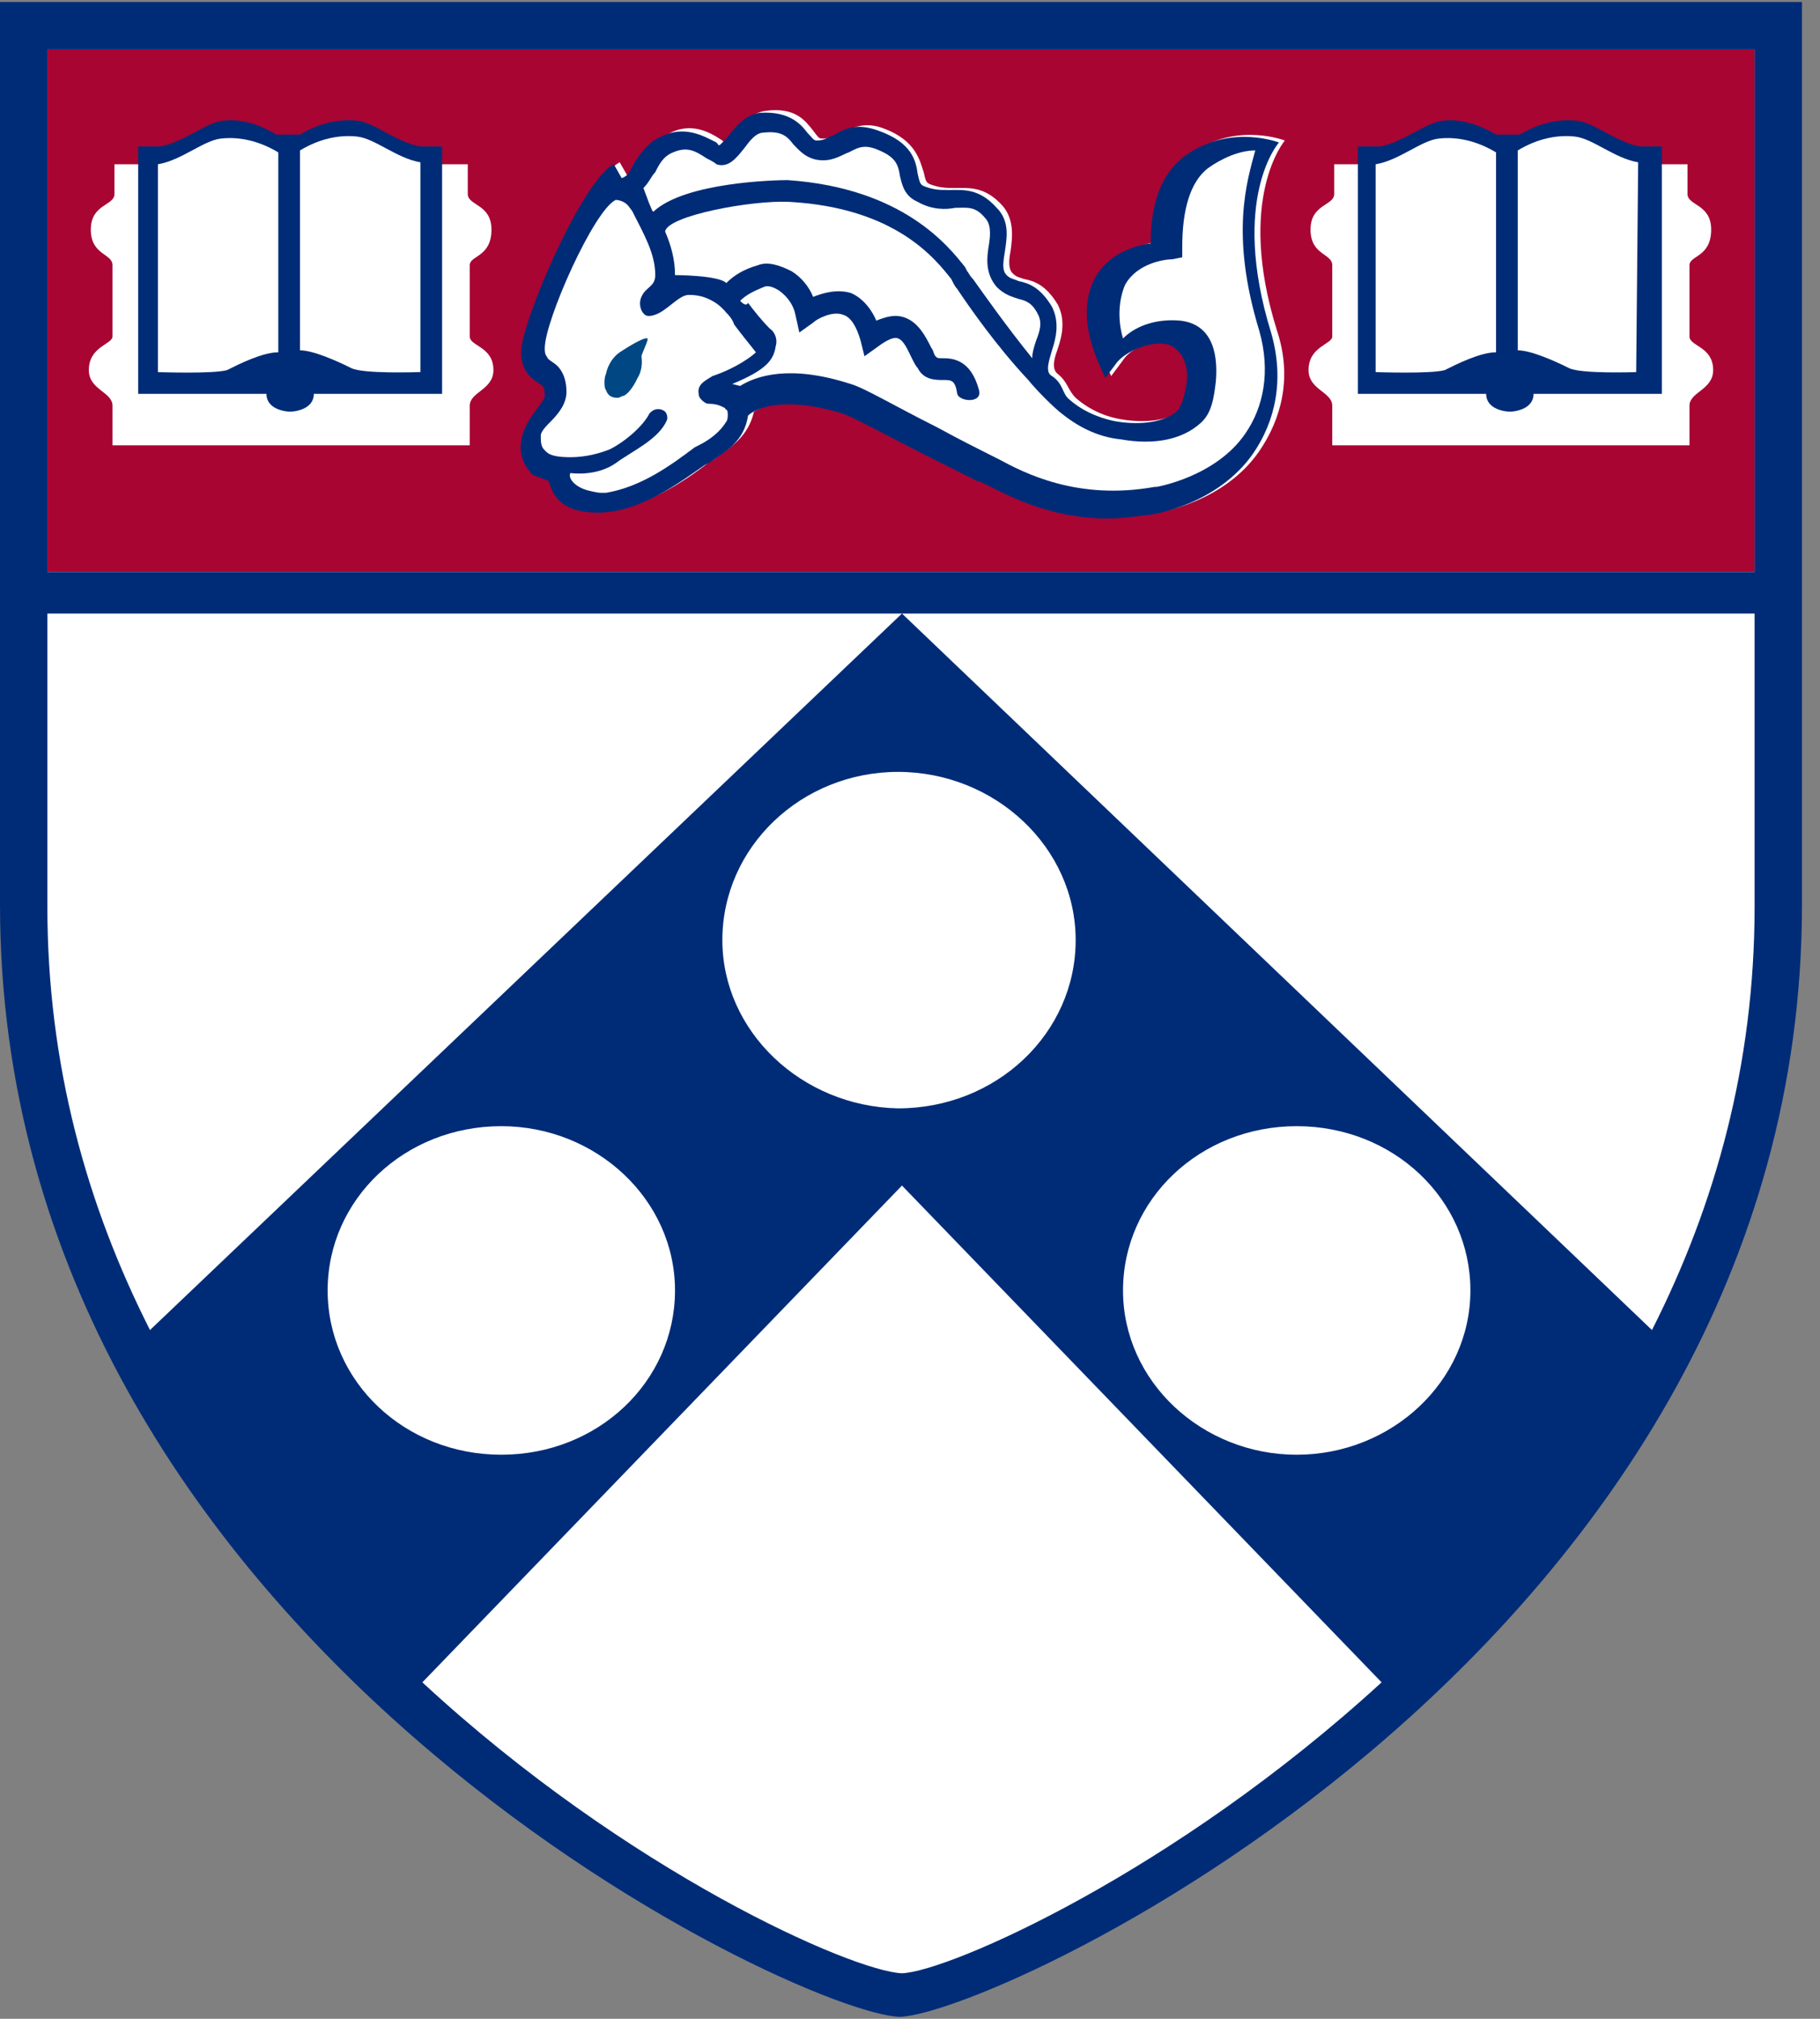
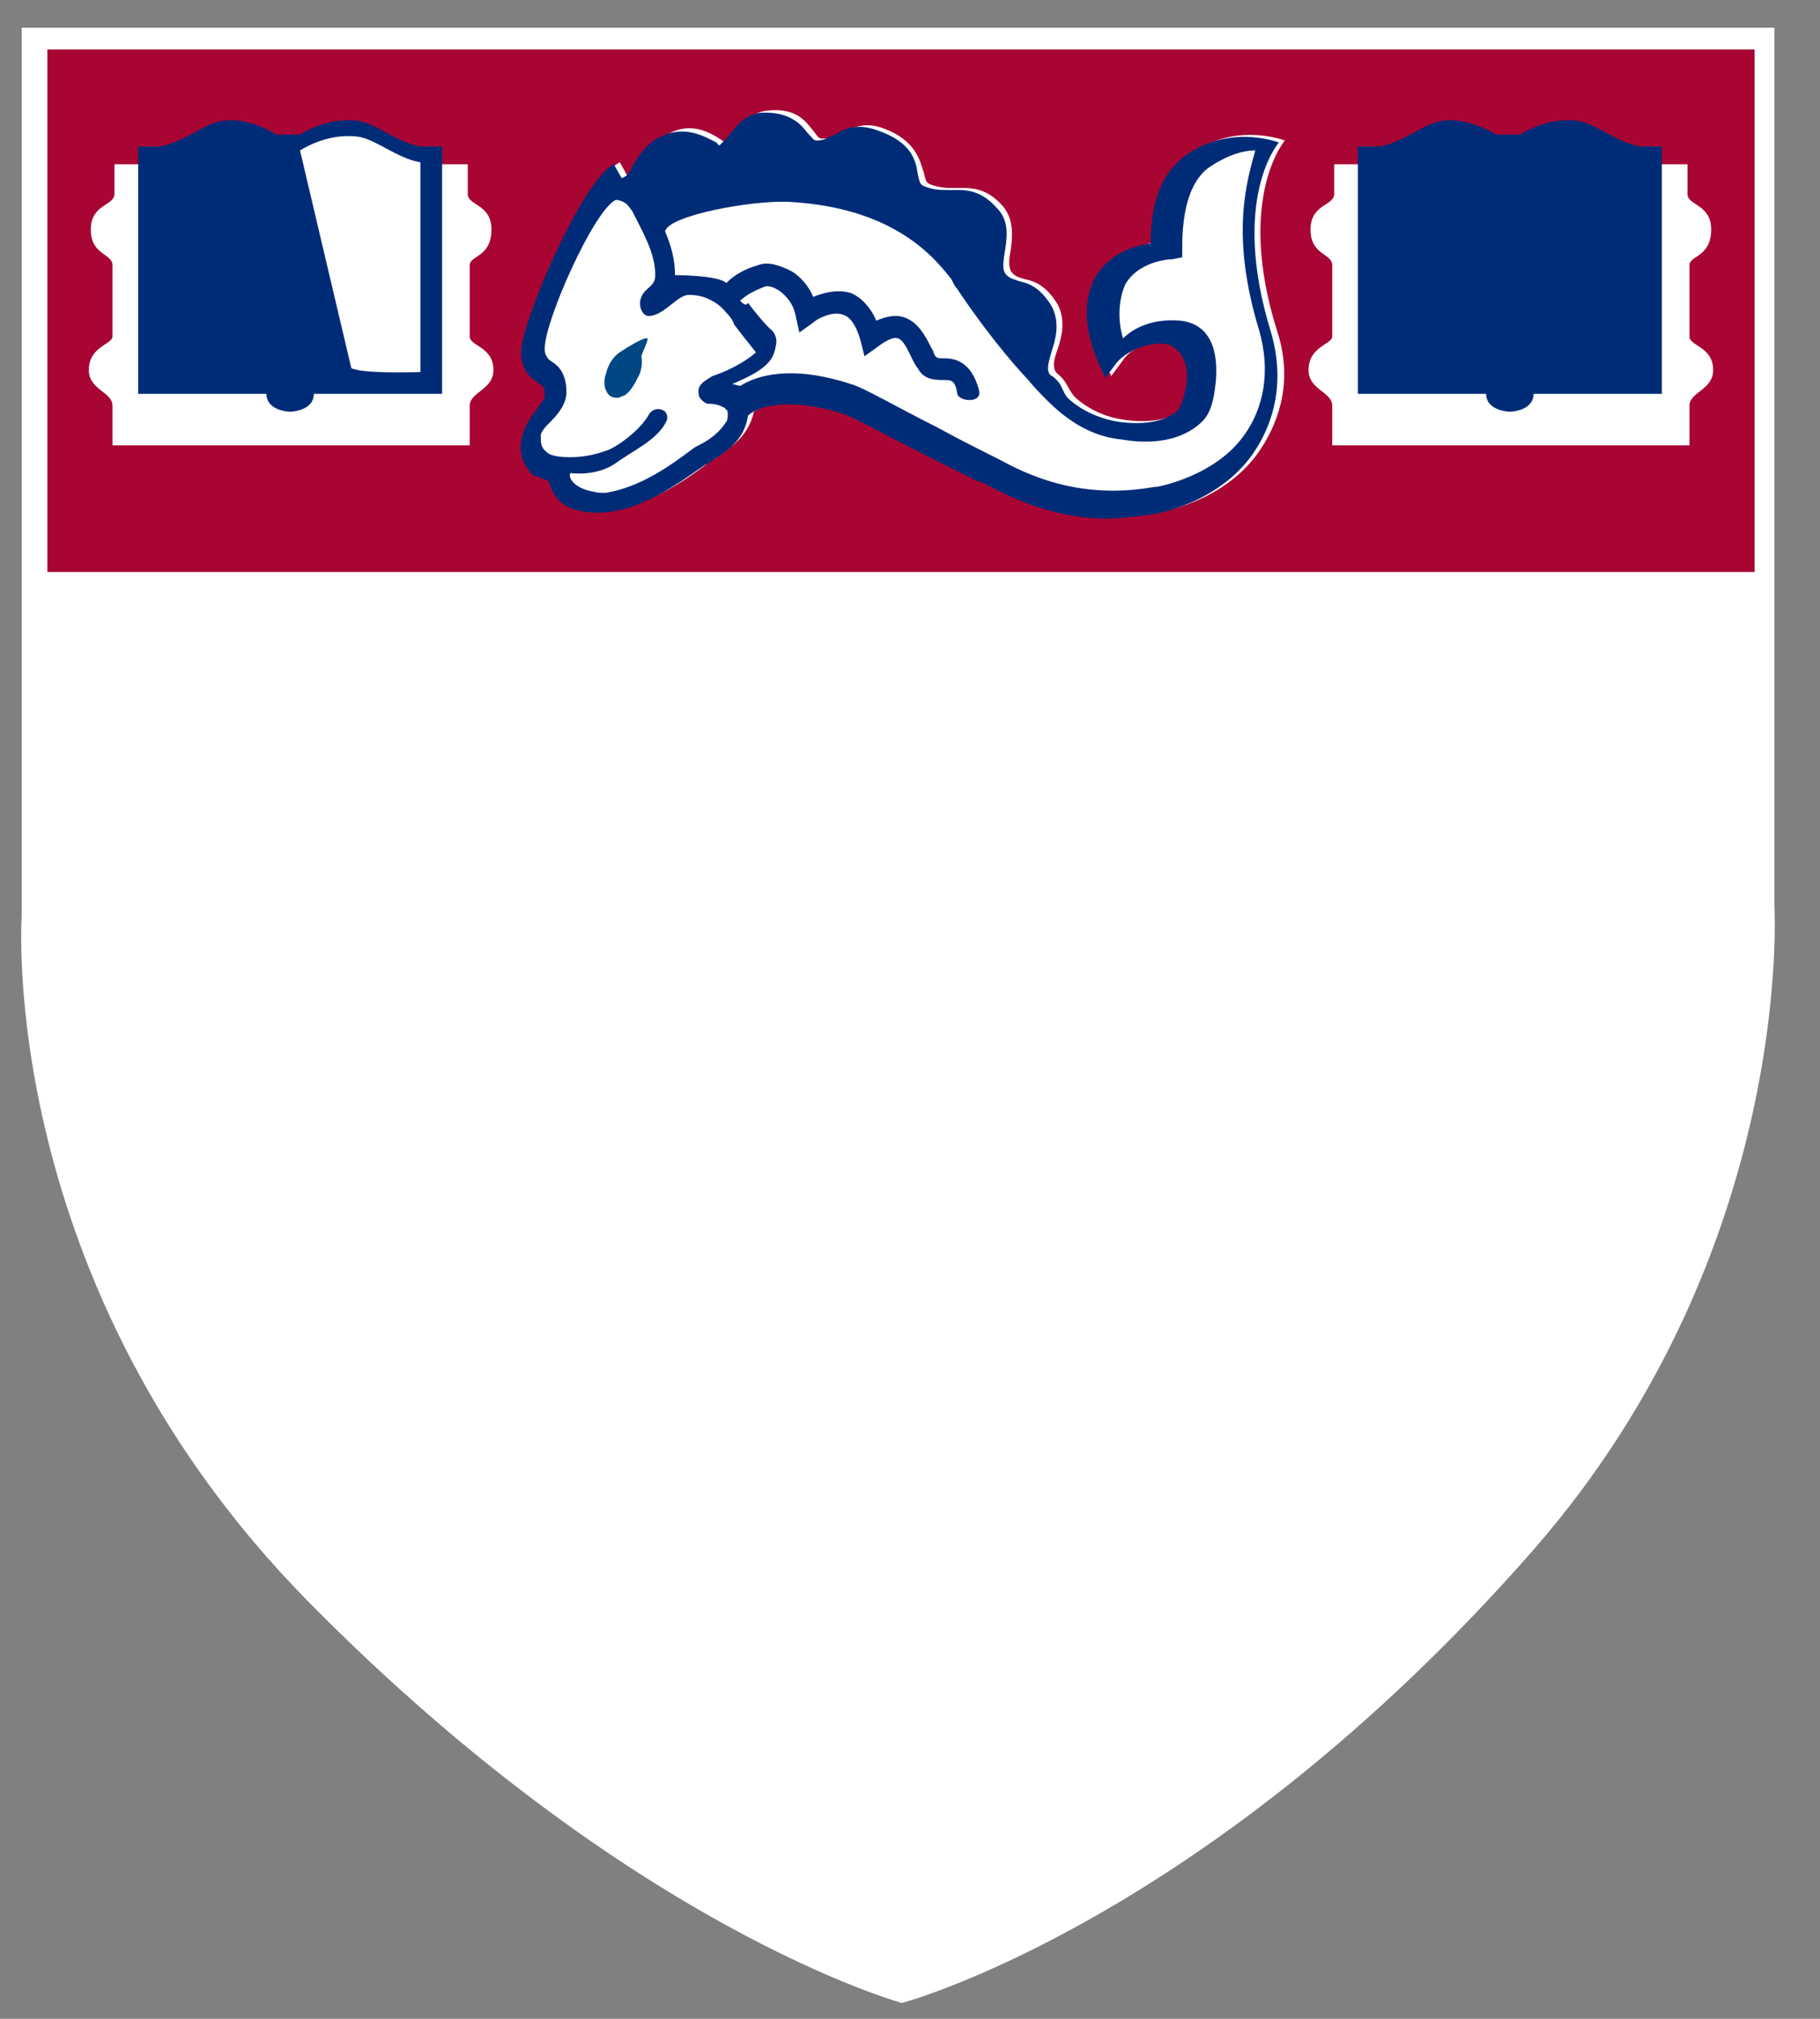
<svg xmlns="http://www.w3.org/2000/svg" width="92px" height="102px" viewBox="0 0 92 102" version="1.1">
  <rect x="0" y="0" width="92" height="102" fill="#808080" stroke="none" />
  <g id="Page-1" stroke="none" stroke-width="1" fill="none" fill-rule="evenodd">
    <g id="Artboard" transform="translate(-128, -211)">
      <g id="logo1-copy-2" transform="translate(128, 211)">
        <g id="logo1-copy">
          <g id="Group">
            <path d="M1.097,1.4 L89.692,1.4 L89.692,45.7 C89.692,45.7 90.789,63.1 77.52,78.3 C61.058,97.1 45.594,101.2 45.594,101.2 C45.594,101.2 31.926,97.5 15.564,80.9 C-0.2,64.9 1.097,46.3 1.097,46.3 C1.097,46.3 1.097,1.4 1.097,1.4 Z" id="Path" fill="#FFFFFF" />
            <path d="M2.394,28.9 C2.394,27 2.394,4.4 2.394,2.5 C4.49,2.5 86.599,2.5 88.694,2.5 C88.694,4.4 88.694,28.9 88.694,28.9 L2.394,28.9 Z M42.601,20.8 C43.2,21 45.195,22 46.791,22.9 C47.989,23.5 48.986,24 49.385,24.2 C49.485,24.2 49.685,24.3 49.884,24.4 C51.181,25.1 54.174,26.7 58.464,25.9 C58.564,25.9 61.856,25.4 63.652,22.8 C64.75,21.2 65.348,19.1 64.55,16.7 C62.455,10 64.949,7.1 64.949,7.1 C64.949,7.1 62.655,6.2 60.46,7.6 C59.163,8.4 58.564,9.9 58.464,12.2 C57.666,12.4 56.369,12.7 55.671,13.9 C54.972,15 55.072,16.4 55.771,18.1 L56.17,19 L56.768,18.2 C57.267,17.4 58.863,17 59.562,17.4 C60.36,17.9 60.36,18.8 60.26,19.4 C60.16,19.9 60.061,20.4 59.761,20.7 C59.163,21.2 58.065,21.4 56.768,21.2 C56.07,21.1 55.172,20.8 54.374,20.1 C53.975,19.7 53.975,19.3 53.476,18.9 C53.077,18.6 53.376,17.9 53.476,17.6 C53.675,17 53.875,16.2 53.476,15.4 C52.877,14.4 52.279,14.2 51.78,14.1 C51.481,14 51.381,14 51.181,13.8 C50.982,13.6 50.982,13.2 51.081,12.7 C51.181,12 51.281,11.1 50.682,10.4 C49.784,9.4 48.986,9.5 48.288,9.5 C47.889,9.5 47.49,9.5 46.991,9.3 C46.791,9.2 46.791,9.1 46.692,8.7 C46.492,8.1 46.293,7.1 44.696,6.5 C43.699,6.1 43,6.5 42.501,6.7 C42.202,6.9 41.903,7 41.603,7 C41.404,7 41.404,7 41.105,6.6 C40.706,6.1 40.207,5.4 38.71,5.6 C37.912,5.7 37.313,6.4 37.014,6.9 C36.914,7 36.815,7.2 36.715,7.2 C36.615,7.2 36.615,7.2 36.515,7.1 C35.917,6.7 34.919,6.1 33.722,6.8 C33.023,7.2 32.325,8.2 32.325,8.2 C32.125,8.6 31.926,8.8 31.726,8.9 L31.327,8.2 C29.731,9 26.638,16.2 26.638,17.7 C26.638,18.6 27.137,19 27.436,19.2 C27.736,19.4 27.835,19.5 27.835,19.9 C27.835,20.1 27.536,20.4 27.337,20.7 C27.037,21.1 25.94,22.6 27.237,23.9 L28.035,24.1 C28.334,25.3 29.232,25.7 30.529,25.7 C32.624,25.7 34.62,24.3 35.917,23.3 L36.116,23.2 C36.914,22.6 37.812,22.1 38.112,20.8 C38.411,20.6 39.109,20.3 40.306,20.3 C40.606,20.3 41.504,20.5 42.601,20.8 Z" id="Shape" fill="#A80533" fill-rule="nonzero" />
            <path d="M49.884,24.5 C49.685,24.4 49.485,24.3 49.385,24.3 C48.986,24.1 47.989,23.6 46.791,23 C45.195,22.2 43.2,21.1 42.601,20.9 C39.708,20 38.211,20.6 37.812,21 C37.613,22.3 36.715,22.8 35.817,23.4 L35.617,23.5 C34.32,24.4 32.325,25.9 30.23,25.9 C28.933,25.9 28.035,25.5 27.736,24.3 L26.938,24 C25.641,22.7 26.738,21.2 27.037,20.8 C27.237,20.5 27.536,20.2 27.536,20 C27.536,19.5 27.436,19.5 27.137,19.3 C26.838,19.1 26.339,18.7 26.339,17.8 C26.339,16.3 29.432,9.1 31.028,8.3 L31.427,9 C31.726,8.9 31.826,8.7 32.026,8.3 C32.026,8.3 32.624,7.2 33.422,6.9 C34.62,6.3 35.617,6.9 36.216,7.2 C36.316,7.3 36.316,7.4 36.416,7.3 C36.515,7.2 36.615,7.1 36.715,7 C37.114,6.5 37.613,5.8 38.411,5.7 C39.907,5.6 40.506,6.3 40.805,6.7 C41.105,7 41.105,7.1 41.304,7.1 C41.703,7.1 41.903,6.9 42.202,6.8 C42.701,6.5 43.3,6.2 44.397,6.6 C46.093,7.2 46.293,8.1 46.392,8.8 C46.492,9.2 46.492,9.3 46.692,9.4 C47.191,9.6 47.49,9.6 47.989,9.6 C48.687,9.6 49.485,9.5 50.383,10.5 C51.081,11.2 50.882,12.1 50.782,12.8 C50.682,13.4 50.682,13.7 50.882,13.9 C51.081,14.1 51.281,14.1 51.481,14.2 C51.979,14.3 52.578,14.5 53.177,15.5 C53.576,16.3 53.376,17.1 53.177,17.7 C53.077,18.1 52.778,18.8 53.177,19 C53.775,19.4 53.675,19.9 54.075,20.2 C54.873,20.9 55.87,21.2 56.469,21.3 C57.766,21.5 58.863,21.3 59.462,20.8 C59.761,20.5 59.861,20 59.961,19.5 C60.061,19 60.061,18 59.263,17.5 C58.564,17.1 57.068,17.6 56.469,18.3 L55.87,19.1 L55.471,18.2 C54.773,16.5 54.773,15.1 55.372,14 C56.07,12.8 57.367,12.4 58.165,12.3 C58.165,10 58.863,8.5 60.16,7.7 C62.355,6.3 64.65,7.2 64.65,7.2 C64.65,7.2 62.156,10 64.251,16.8 C64.949,19.2 64.45,21.3 63.353,22.9 C61.557,25.5 58.265,26 58.165,26 C57.367,26.1 56.669,26.2 55.97,26.2 C53.077,26.2 50.882,25 49.884,24.5 M30.529,24.8 C32.325,24.5 33.822,23.4 35.019,22.5 L35.218,22.4 C35.717,22 36.316,21.7 36.615,21.2 C36.715,21 36.715,20.6 36.615,20.6 C36.416,20.5 36.216,20.4 35.817,20.4 C35.617,20.4 35.218,20.2 35.218,19.8 C35.119,19.4 35.617,19.1 35.917,18.9 C37.114,18.4 37.912,17.9 38.112,17.7 L38.112,17.6 C38.112,17.6 38.112,17.6 38.112,17.7 C37.613,17.2 37.214,16.7 37.014,16.3 C36.815,16.1 36.715,15.9 36.615,15.7 C36.116,15.2 35.617,14.9 34.819,14.9 C34.32,14.9 33.722,15.7 33.123,15.9 C32.325,16.2 32.125,15.4 32.325,14.9 C32.525,14.4 33.023,14.4 33.023,13.8 C33.023,12.8 32.525,11.7 31.926,10.7 C31.726,10.1 31.128,10.1 31.128,10.1 C30.03,10.6 27.536,16.2 27.536,17.6 C27.536,18 27.636,18 27.835,18.2 C28.135,18.4 28.634,18.8 28.634,19.8 C28.634,20.4 28.234,20.9 27.835,21.3 C27.636,21.5 27.337,21.8 27.337,22 C27.337,22.6 27.337,23 28.733,23 C29.531,23 30.23,22.8 30.729,22.6 C31.527,22.2 32.425,21.4 32.724,20.8 C33.123,20.3 33.822,20.7 33.722,21.2 C33.323,22.2 31.926,22.8 31.128,23.4 C30.13,24.1 28.833,23.9 28.833,23.9 C28.634,24.3 29.531,25 30.529,24.8" id="Shape" fill="#002C77" fill-rule="nonzero" />
-             <path d="M52.179,18.1 C50.882,16.5 49.685,14.8 49.186,14.1 C48.986,13.9 48.986,13.8 48.887,13.7 L48.787,13.5 C47.989,12.5 45.694,9.5 39.808,9.1 C39.209,9.1 34.62,9.2 33.023,10.7 C32.924,10.6 32.924,10.5 32.824,10.3 L32.525,9.5 C32.824,9.2 32.924,8.9 33.123,8.7 C33.323,8.3 33.522,7.9 34.021,7.7 C34.719,7.4 35.119,7.6 35.717,8 C35.917,8.1 36.116,8.2 36.216,8.3 C36.815,8.5 37.214,8 37.613,7.5 C37.912,7.1 38.211,6.7 38.61,6.7 C39.508,6.6 39.808,6.9 40.107,7.3 C40.406,7.6 40.805,8.1 41.603,8.1 C42.202,8.1 42.601,7.8 42.9,7.7 C43.3,7.5 43.599,7.3 44.197,7.5 C45.295,7.9 45.395,8.3 45.494,8.9 C45.594,9.3 45.694,9.9 46.392,10.2 C47.091,10.6 47.789,10.6 48.288,10.5 C48.887,10.5 49.286,10.4 49.784,11 C50.084,11.3 50.084,11.8 49.984,12.4 C49.884,13 49.784,13.8 50.383,14.5 C50.782,14.9 51.181,15 51.481,15.1 C51.88,15.2 52.179,15.3 52.478,15.9 C52.678,16.3 52.578,16.7 52.378,17.2 C52.279,17.5 52.179,17.8 52.179,18.1 Z" id="Path" fill="#FFFFFF" />
            <path d="M37.413,15.2 C37.712,14.9 38.112,14.7 38.61,14.5 C38.81,14.4 39.109,14.5 39.409,14.7 C39.808,15 40.107,15.4 40.207,15.9 L40.406,16.8 L41.105,16.3 C41.304,16.1 42.102,15.7 42.601,15.9 C43,16 43.3,16.5 43.499,17.2 L43.699,18 L44.397,17.5 C44.796,17.2 45.195,17 45.395,17.1 C45.694,17.2 45.894,17.7 46.093,18.1 C46.193,18.3 46.293,18.5 46.392,18.6 C46.692,19.2 47.29,19.2 47.689,19.2 C48.088,19.2 48.288,19.2 48.388,19.9 C48.487,20.3 49.685,20.4 49.485,19.7 C49.086,18.2 48.188,18.1 47.689,18.1 C47.39,18.1 47.39,18.1 47.29,18 C47.191,17.9 47.191,17.7 47.091,17.6 C46.791,17 46.392,16.2 45.594,16 C45.195,15.9 44.796,16 44.297,16.2 C43.998,15.5 43.499,15 43,14.8 C42.302,14.6 41.603,14.8 41.105,15 C40.905,14.5 40.506,14 40.007,13.7 C39.409,13.4 38.81,13.2 38.311,13.4 C37.613,13.6 37.114,13.9 36.715,14.3 C36.316,13.9 34.121,13.9 34.121,13.9 C34.121,13.1 33.921,12.4 33.622,11.7 C33.722,10.9 38.012,10.1 39.907,10.2 C45.295,10.5 47.29,13.1 48.088,14.1 L48.188,14.3 C48.188,14.3 48.288,14.5 48.388,14.6 C48.986,15.5 50.383,17.5 51.979,19.2 C52.378,19.7 53.276,20.6 53.675,20.9 C54.673,21.7 55.671,22.1 56.669,22.2 C58.365,22.5 59.761,22.2 60.659,21.4 C61.258,20.9 61.358,20.1 61.457,19.3 C61.557,18.2 61.457,16.4 59.662,16.2 C58.564,16.1 57.467,16.4 56.768,17.1 C56.469,16.1 56.569,15.1 56.868,14.4 C57.467,13.3 58.863,13.1 59.263,13.1 L59.761,13 L59.761,12.5 C59.761,10.6 60.16,9.2 61.058,8.5 C61.757,8 62.655,7.6 63.453,7.6 C63.054,9.1 62.156,11.8 63.652,16.7 C64.251,18.8 63.852,20.6 62.954,21.9 C61.457,24.1 58.464,24.6 58.464,24.6 L58.564,24.6 L58.464,24.6 L58.365,24.6 C54.474,25.3 51.78,23.9 50.483,23.2 C50.283,23.1 50.084,23 49.884,22.9 C49.485,22.7 48.487,22.2 47.39,21.6 C45.195,20.5 43.699,19.6 43,19.4 C39.907,18.4 38.211,19 37.413,19.5 L37.014,19.4 C38.71,18.7 39.109,18.2 39.209,17.5 C39.309,17.2 39.209,16.8 38.91,16.6 C38.511,16.2 38.112,15.7 37.812,15.3 C37.712,15.5 37.513,15.3 37.413,15.2" id="Path" fill="#FFFFFF" />
            <path d="M28.933,24 C28.933,24 30.23,24.2 31.228,23.5 C32.026,22.9 33.422,22.3 33.822,21.3 C33.921,20.8 33.223,20.4 32.824,20.9 C32.525,21.5 31.627,22.3 30.828,22.7 C30.33,22.9 29.631,23.1 28.833,23.1 C27.436,23.1 27.436,22.7 27.436,22.1 C27.436,21.9 27.736,21.7 27.935,21.4 C28.334,21 28.733,20.5 28.733,19.9 C28.733,18.9 28.234,18.5 27.935,18.3 C27.636,18.1 27.636,18.1 27.636,17.7 C27.636,16.3 30.13,10.7 31.228,10.2 C31.228,10.2 31.826,10.3 32.026,10.8 C32.525,11.8 33.123,12.8 33.123,13.9 C33.123,14.5 32.624,14.5 32.425,15 C32.225,15.4 32.425,16.2 33.223,16 C33.822,15.8 34.42,15 34.919,15 C35.717,15 36.216,15.2 36.715,15.8 C36.815,15.9 37.014,16.1 37.114,16.4 C37.413,16.8 37.812,17.3 38.211,17.8 C38.012,18 37.214,18.6 36.016,19 C35.717,19.2 35.218,19.4 35.318,19.9 C35.318,20.2 35.717,20.4 35.917,20.5 C36.216,20.5 36.515,20.6 36.715,20.7 C36.815,20.7 36.815,21.2 36.715,21.3 C36.416,21.8 35.917,22.2 35.318,22.5 L35.119,22.6 C33.921,23.5 32.425,24.6 30.629,24.9 C30.529,24.9 30.429,24.9 30.33,24.9 C29.432,24.8 28.733,24.3 28.933,24" id="Shape" fill="#FFFFFF" fill-rule="nonzero" />
            <path d="M30.629,19.7 C30.529,19.6 30.529,19.1 30.629,18.9 C30.729,18.4 31.028,18 31.327,17.8 C31.327,17.8 32.525,17 32.724,17.1 C32.824,17.1 32.425,17.9 32.425,18 C32.525,18.7 32.225,19.1 32.225,19.1 C32.225,19.1 31.926,19.8 31.527,20 C31.427,20 31.327,20.1 31.228,20.1 C30.928,20.1 30.729,20 30.629,19.7" id="Shape" fill="#004784" fill-rule="nonzero" />
-             <path d="M0,0.1 L0,45.7 C0,82.9 40.406,101.8 45.494,101.9 C50.682,101.7 91.089,82.9 91.089,45.7 L91.089,0.1 L0,0.1 Z M16.562,65.2 C16.562,60.6 20.453,56.9 25.341,56.9 C30.13,56.9 34.121,60.6 34.121,65.2 C34.121,69.8 30.23,73.5 25.341,73.5 C20.453,73.5 16.562,69.8 16.562,65.2 Z M21.35,85 L45.594,59.9 L69.838,85 C59.362,94.6 47.989,99.6 45.594,99.7 C43.1,99.6 31.726,94.6 21.35,85 Z M36.515,47.5 C36.515,42.8 40.506,39 45.395,39 C50.283,39 54.374,42.8 54.374,47.5 C54.374,52.2 50.383,56 45.395,56 C40.506,55.9 36.515,52.1 36.515,47.5 Z M65.548,73.5 C60.759,73.5 56.768,69.8 56.768,65.2 C56.768,60.6 60.659,56.9 65.548,56.9 C70.437,56.9 74.328,60.6 74.328,65.2 C74.328,69.8 70.337,73.5 65.548,73.5 Z M88.694,45.8 C88.694,53.8 86.699,60.9 83.506,67.2 L45.594,31 L7.582,67.2 C4.39,60.9 2.394,53.8 2.394,45.8 L2.394,31 L88.694,31 L88.694,45.8 Z M88.694,28.9 L2.394,28.9 L2.394,2.5 L88.694,2.5 L88.694,28.9 Z" id="Shape" fill="#002C77" fill-rule="nonzero" />
            <g transform="translate(3.991, 6)" id="Path">
              <path d="M10.575,1.7 C11.473,1.7 12.072,0.9 13.369,0.9 C15.065,0.9 15.664,1.9 17.36,2.3 L19.654,2.3 C19.654,2.3 19.654,3.2 19.654,3.8 C19.654,4.4 20.852,4.3 20.852,5.6 C20.852,7 19.754,6.9 19.754,7.4 L19.754,11 C19.754,11.5 20.951,11.5 20.951,12.7 C20.951,13.7 19.754,13.8 19.754,14.5 L19.754,16.5 L1.696,16.5 L1.696,14.5 C1.696,13.8 0.499,13.7 0.499,12.7 C0.499,11.5 1.696,11.4 1.696,11 L1.696,7.4 C1.696,6.8 0.599,6.9 0.599,5.6 C0.599,4.3 1.796,4.4 1.796,3.8 C1.796,3.2 1.796,2.6 1.796,2.3 L4.091,2.3 C5.787,1.9 6.385,0.9 8.181,0.9 C9.179,0.9 9.678,1.7 10.575,1.7 Z" fill="#FFFFFF" />
              <path d="M9.977,0.8 L11.174,0.8 C12.172,0.2 13.169,0 14.067,0.1 C14.965,0.2 16.063,1.2 17.26,1.4 C17.559,1.4 18.357,1.4 18.357,1.4 L18.357,13.9 L11.872,13.9 C11.872,14.7 10.875,14.8 10.675,14.8 C10.476,14.8 9.478,14.7 9.478,13.9 L2.993,13.9 L2.993,1.4 C2.993,1.4 3.791,1.4 4.091,1.4 C5.288,1.2 6.385,0.2 7.283,0.1 C8.081,0 8.979,0.2 9.977,0.8 Z" fill="#002C77" />
-               <path d="M3.991,12.8 L3.991,2.3 C5.188,2.1 6.285,1.1 7.183,1 C8.081,0.9 9.079,1.1 10.077,1.7 L10.077,11.8 C9.278,11.8 8.081,12.4 7.483,12.7 C6.784,12.9 3.991,12.8 3.991,12.8 Z" fill="#FFFFFF" />
-               <path d="M17.16,12.8 C17.16,12.8 14.367,12.9 13.768,12.6 C13.169,12.3 11.872,11.7 11.174,11.7 L11.174,1.6 C12.172,1 13.169,0.8 14.067,0.9 C14.965,1 16.063,2 17.26,2.2 L17.26,12.8 L17.16,12.8 Z" fill="#FFFFFF" />
+               <path d="M17.16,12.8 C17.16,12.8 14.367,12.9 13.768,12.6 L11.174,1.6 C12.172,1 13.169,0.8 14.067,0.9 C14.965,1 16.063,2 17.26,2.2 L17.26,12.8 L17.16,12.8 Z" fill="#FFFFFF" />
            </g>
            <g transform="translate(65.847, 6)" id="Path">
              <path d="M10.276,1.7 C11.174,1.7 11.773,0.9 13.07,0.9 C14.766,0.9 15.364,1.9 17.16,2.3 L19.455,2.3 C19.455,2.3 19.455,3.2 19.455,3.8 C19.455,4.4 20.652,4.3 20.652,5.6 C20.652,7 19.555,6.9 19.555,7.4 L19.555,11 C19.555,11.5 20.752,11.5 20.752,12.7 C20.752,13.7 19.555,13.8 19.555,14.5 L19.555,16.5 L1.497,16.5 L1.497,14.5 C1.497,13.8 0.299,13.7 0.299,12.7 C0.299,11.5 1.497,11.4 1.497,11 L1.497,7.4 C1.497,6.8 0.399,6.9 0.399,5.6 C0.399,4.3 1.596,4.4 1.596,3.8 C1.596,3.2 1.596,2.6 1.596,2.3 L3.891,2.3 C5.587,1.9 6.186,0.9 7.882,0.9 C8.879,0.9 9.478,1.7 10.276,1.7 Z" fill="#FFFFFF" />
              <path d="M9.777,0.8 L10.975,0.8 C11.972,0.2 12.97,0 13.868,0.1 C14.766,0.2 15.863,1.2 17.06,1.4 C17.36,1.4 18.158,1.4 18.158,1.4 L18.158,13.9 L11.673,13.9 C11.673,14.7 10.675,14.8 10.476,14.8 C10.276,14.8 9.278,14.7 9.278,13.9 L2.794,13.9 L2.794,1.4 C2.794,1.4 3.592,1.4 3.891,1.4 C5.088,1.2 6.186,0.2 7.084,0.1 C7.782,0 8.78,0.2 9.777,0.8 Z" fill="#002C77" />
-               <path d="M3.691,12.8 L3.691,2.3 C4.889,2.1 5.986,1.1 6.884,1 C7.782,0.9 8.78,1.1 9.777,1.7 L9.777,11.8 C8.979,11.8 7.782,12.4 7.183,12.7 C6.485,12.9 3.691,12.8 3.691,12.8 Z" fill="#FFFFFF" />
-               <path d="M16.861,12.8 C16.861,12.8 14.067,12.9 13.469,12.6 C12.87,12.3 11.573,11.7 10.875,11.7 L10.875,1.6 C11.872,1 12.87,0.8 13.768,0.9 C14.666,1 15.763,2 16.961,2.2 L16.861,12.8 Z" fill="#FFFFFF" />
            </g>
          </g>
        </g>
      </g>
    </g>
  </g>
</svg>